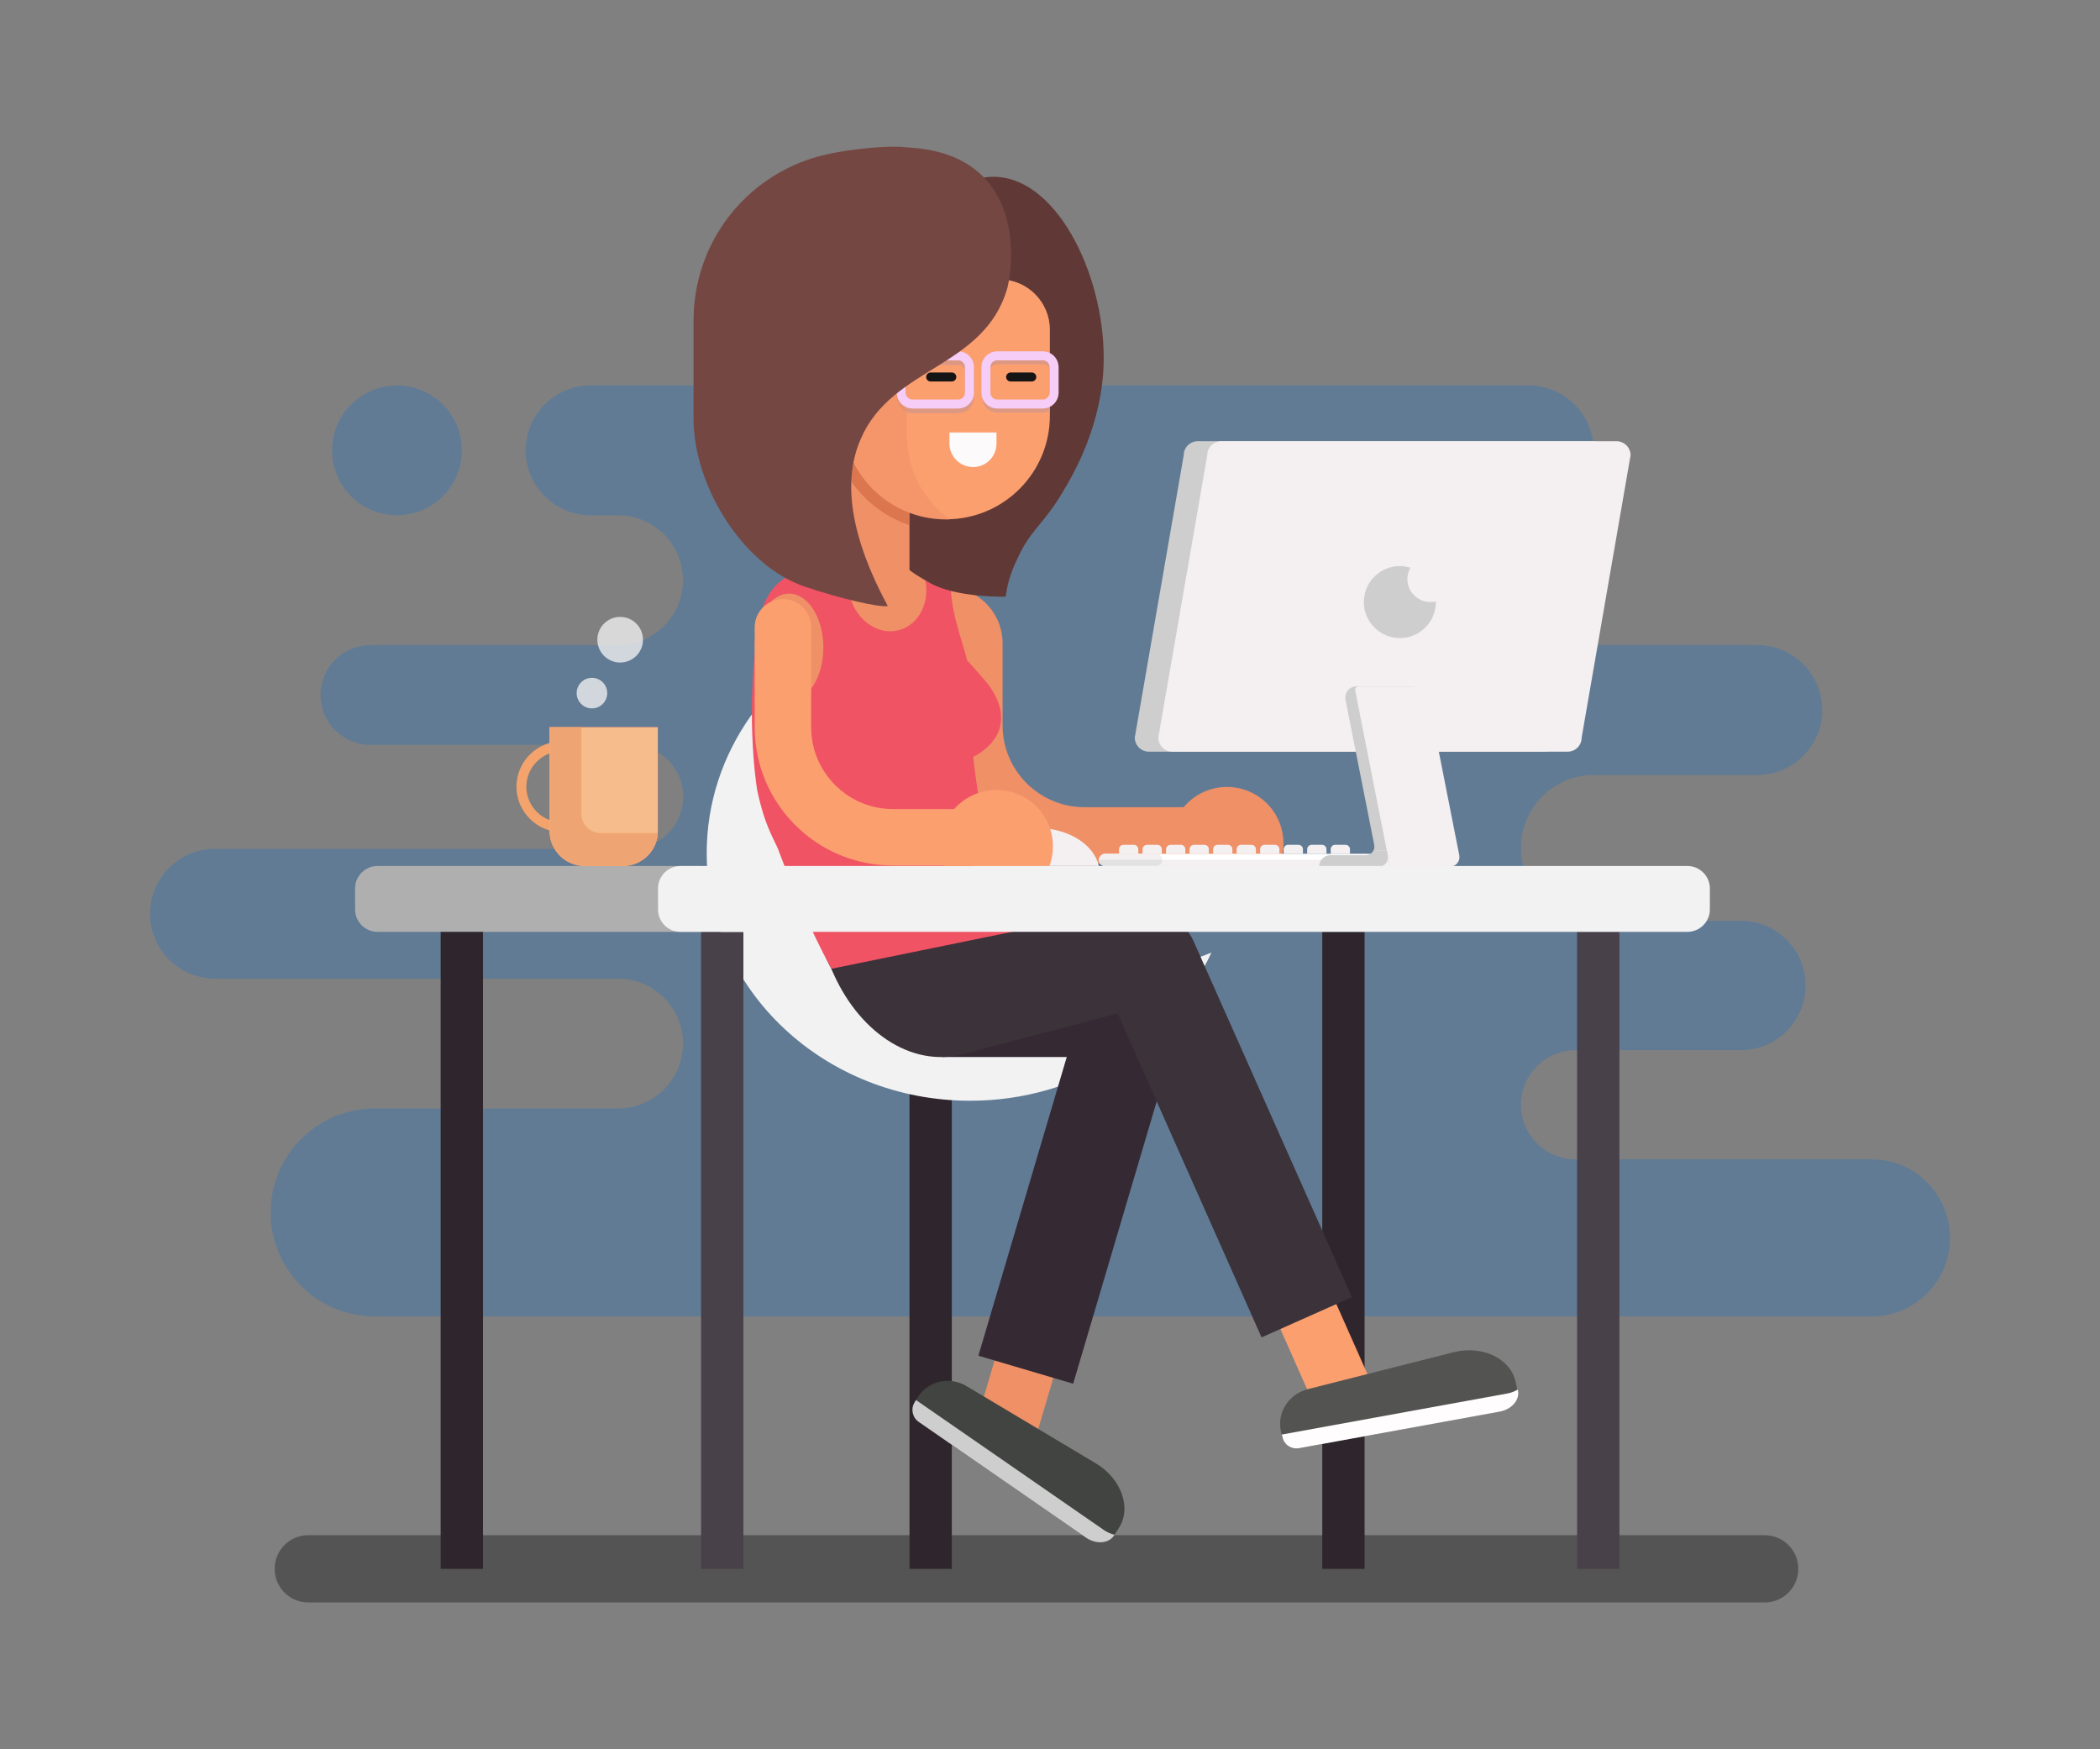
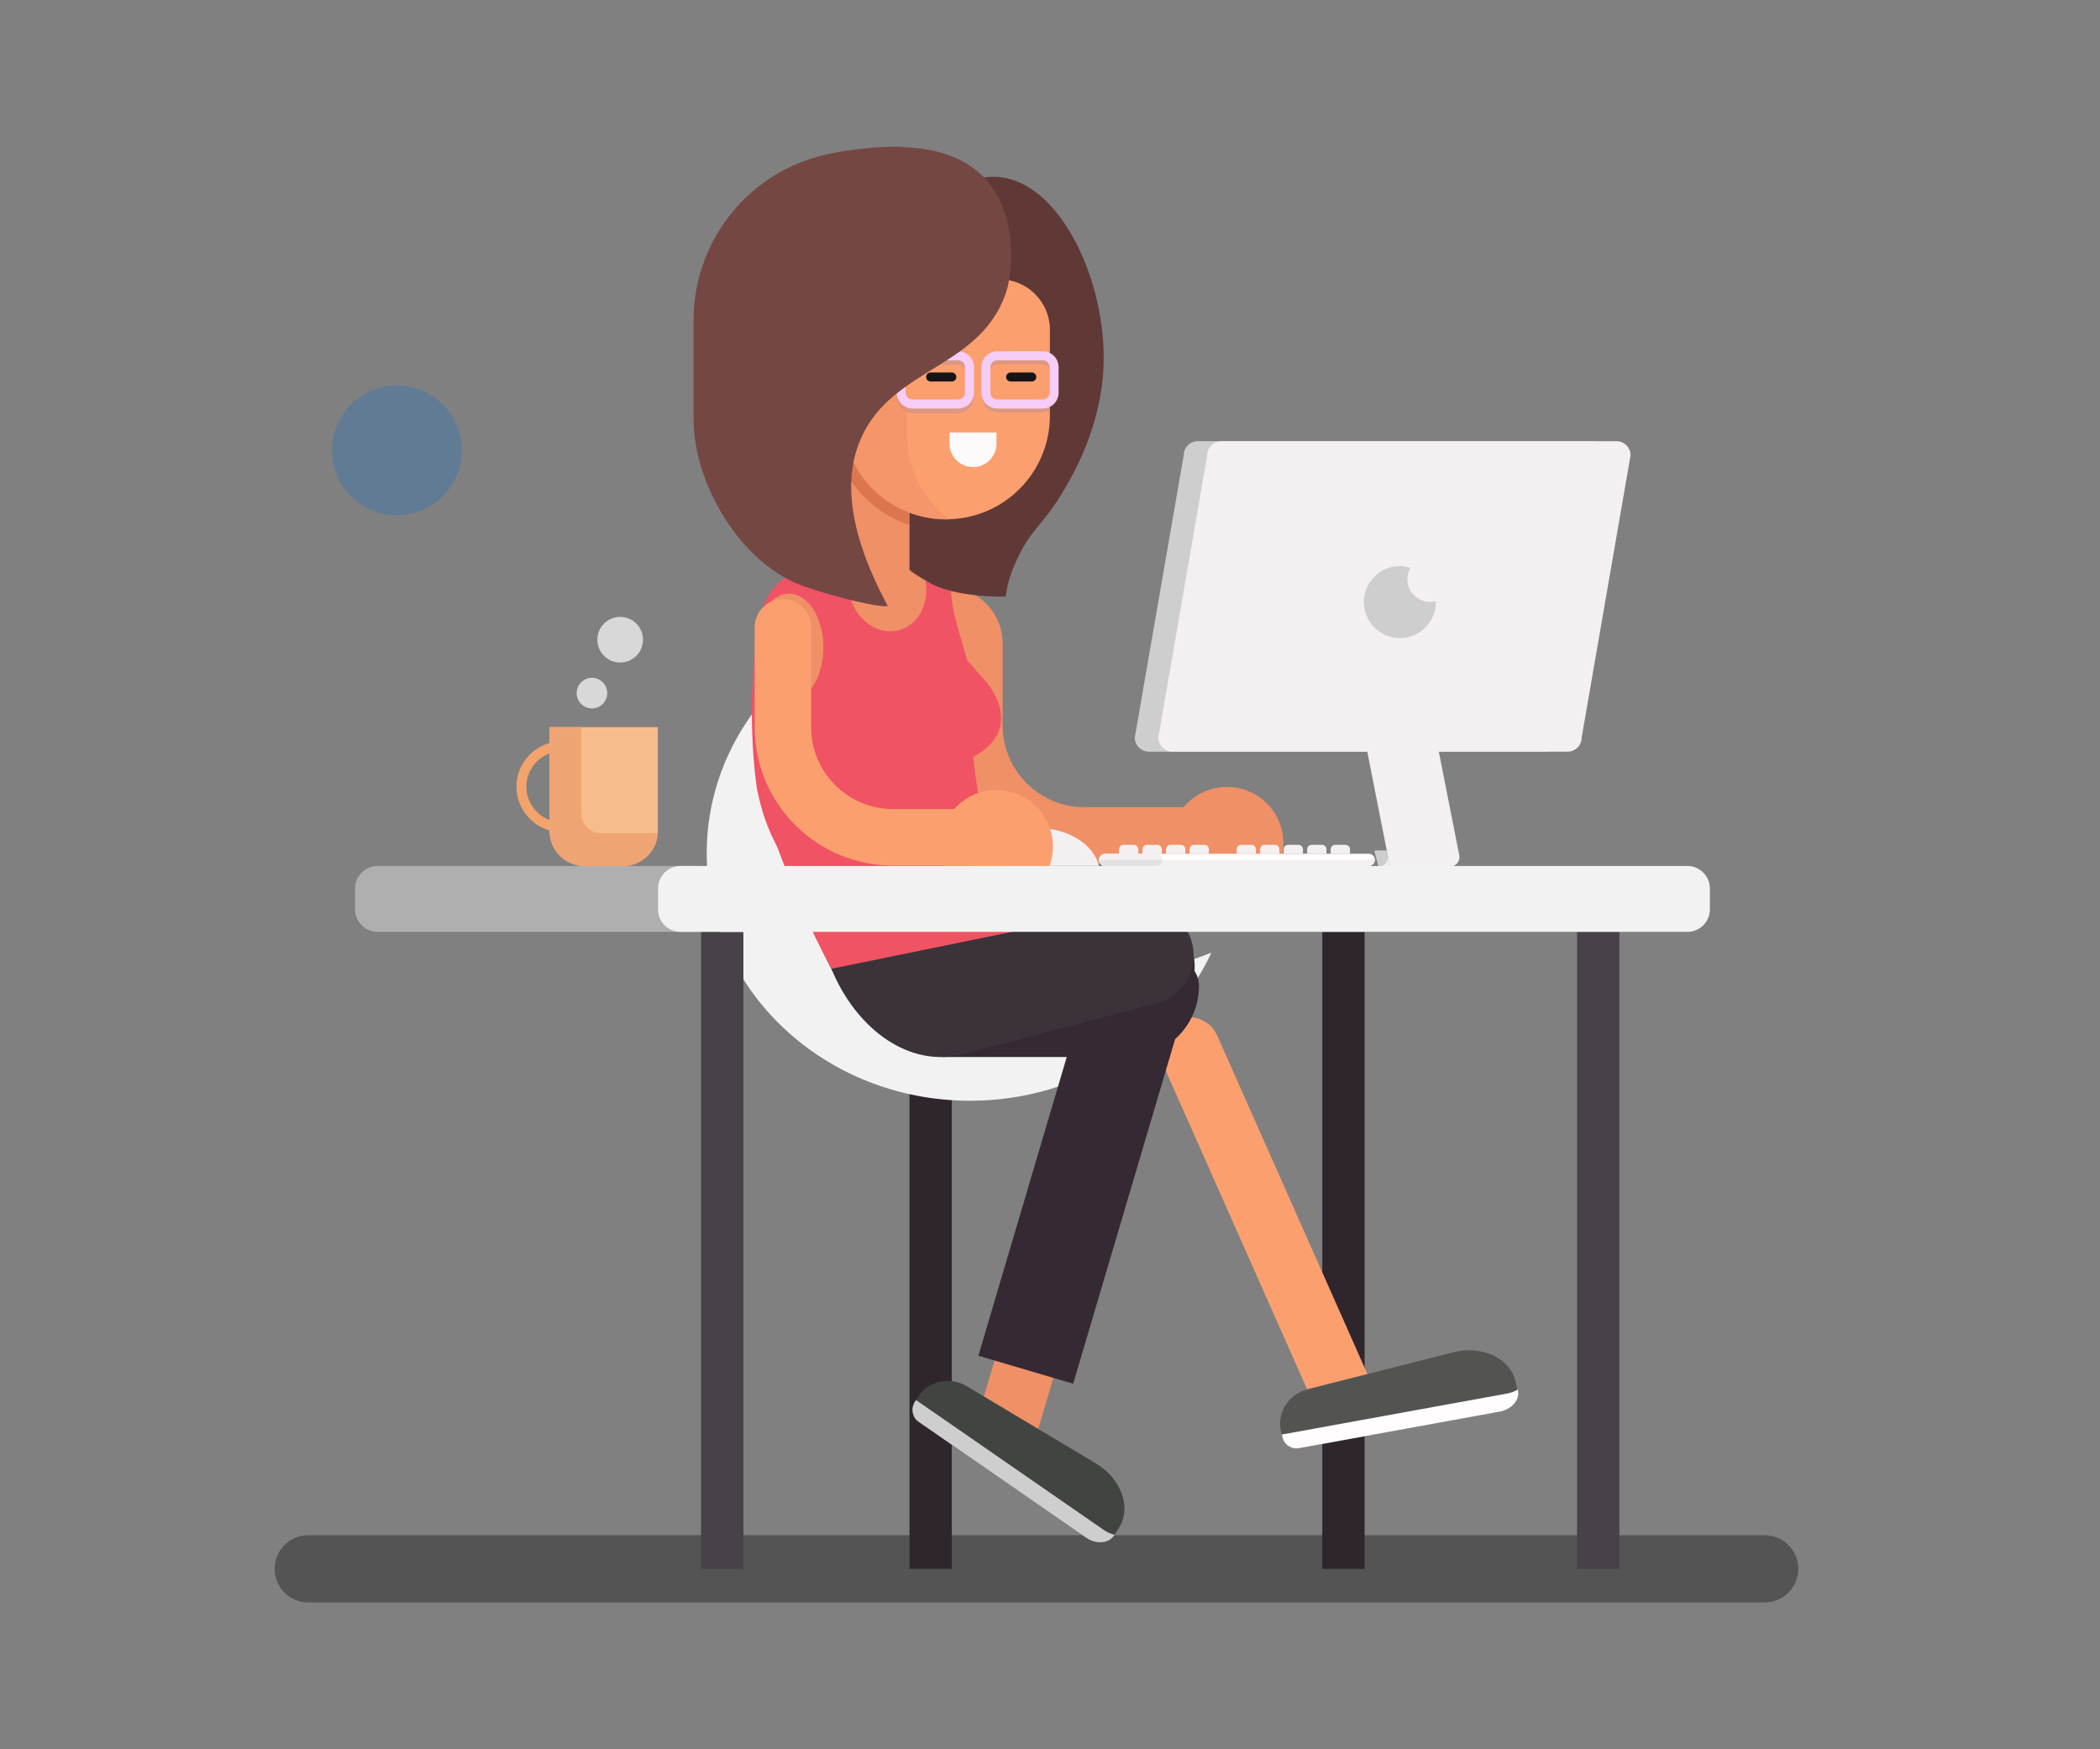
<svg xmlns="http://www.w3.org/2000/svg" xmlns:ns1="http://sodipodi.sourceforge.net/DTD/sodipodi-0.dtd" xmlns:ns2="http://www.inkscape.org/namespaces/inkscape" version="1.1" id="Layer_1" x="0px" y="0px" viewBox="0 0 700 583" xml:space="preserve" ns1:docname="day13-it-girl.svg" ns2:version="1.1.2 (b8e25be8, 2022-02-05)" width="700" height="583">
  <rect x="0" y="0" width="700" height="583" fill="#808080" stroke="none" />
  <defs id="defs8553" />
  <ns1:namedview id="namedview8551" pagecolor="#ffffff" bordercolor="#666666" borderopacity="1.0" ns2:pageshadow="2" ns2:pageopacity="0.0" ns2:pagecheckerboard="0" showgrid="false" ns2:zoom="0.816" ns2:cx="366.42157" ns2:cy="512.86765" ns2:window-width="1680" ns2:window-height="997" ns2:window-x="0" ns2:window-y="25" ns2:window-maximized="1" ns2:current-layer="Layer_1" />
  <style type="text/css" id="style8374">
	.st0{fill:#747D7A;}
	.st1{fill:#EEF2F4;}
	.st2{opacity:0.34;}
	.st3{fill:#65706C;}
	.st4{fill:#2F262D;}
	.st5{fill:#FC9F6F;}
	.st6{fill:#F2F2F2;}
	.st7{fill:#3B323A;}
	.st8{fill:#AFAFAF;}
	.st9{fill:#EF9067;}
	.st10{fill:#603936;}
	.st11{fill:#F05364;}
	.st12{fill:#494149;}
	.st13{opacity:0.71;fill:#D36B46;}
	.st14{fill:#DD9883;}
	.st15{fill:none;stroke:#DD9883;stroke-width:3;stroke-linecap:round;stroke-linejoin:round;stroke-miterlimit:10;}
	.st16{opacity:0.6;fill:#EF9067;}
	.st17{fill:none;stroke:#F6CDF7;stroke-width:3;stroke-linecap:round;stroke-linejoin:round;stroke-miterlimit:10;}
	.st18{fill:#FCFAFA;}
	.st19{fill:none;stroke:#161515;stroke-width:3;stroke-linecap:round;stroke-linejoin:round;stroke-miterlimit:10;}
	.st20{fill:#754743;}
	.st21{fill:#F4EFF0;}
	.st22{fill:#FFFFFF;}
	.st23{fill:#E2E2E2;}
	.st24{fill:#352934;}
	.st25{fill:#CECECE;}
	.st26{fill:#535452;}
	.st27{fill:#FFFDFD;}
	.st28{fill:#424441;}
	.st29{fill:#FF6161;}
	.st30{fill:#F4A36C;}
	.st31{fill:#F7BC8B;}
	.st32{fill:#EFA573;}
	.st33{opacity:0.77;fill:#F2F2F2;}
</style>
  <g id="g12759" transform="translate(50)">
    <g id="g13866" transform="matrix(0.784,0,0,0.784,-109.761,-107.12)" style="opacity:0.301;fill:#1c72c6;fill-opacity:1">
-       <path id="XMLID_28_" class="st3" d="M 872,629.5 H 746.1 c -12.8,0 -23.2,-10.4 -23.2,-23.2 v 0 c 0,-12.8 10.4,-23.2 23.2,-23.2 h 70.3 c 15.2,0 27.5,-12.3 27.5,-27.5 v 0 c 0,-15.2 -12.3,-27.5 -27.5,-27.5 h -62.5 c -17.1,0 -31,-13.9 -31,-31 v 0 c 0,-17.1 13.9,-31 31,-31 h 69.5 c 15.2,0 27.6,-12.4 27.6,-27.6 v 0 c 0,-15.2 -12.4,-27.6 -27.6,-27.6 H 723 699 c -15.2,0 -27.6,-12.4 -27.6,-27.6 v 0 c 0,-15.2 12.4,-27.6 27.6,-27.6 h 27.2 c 15.2,0 27.6,-12.4 27.6,-27.6 v 0 c 0,-15.2 -12.4,-27.6 -27.6,-27.6 h -15.5 -2.6 -164.3 -5.6 -171.6 -39.3 c -15.2,0 -27.6,12.4 -27.6,27.6 v 0 c 0,15.2 12.4,27.6 27.6,27.6 H 339 c 15.2,0 27.6,12.4 27.6,27.6 v 0 c 0,15.2 -12.4,27.6 -27.6,27.6 H 233.7 c -11.7,0 -21.2,9.5 -21.2,21.2 v 0 c 0,11.7 9.5,21.2 21.2,21.2 h 110.9 c 12.2,0 22.1,9.9 22.1,22.1 v 0 c 0,12.2 -9.9,22.1 -22.1,22.1 h -177 c -15.2,0 -27.6,12.4 -27.6,27.6 v 0 c 0,15.2 12.4,27.6 27.6,27.6 H 339 c 15.2,0 27.6,12.4 27.6,27.6 v 0 c 0,15.2 -12.4,27.6 -27.6,27.6 H 235.5 c -24.4,0 -44.2,19.8 -44.2,44.2 v 0 c 0,24.4 19.8,44.2 44.2,44.2 h 131.1 58.2 32.7 265.5 149 c 18.4,0 33.3,-14.9 33.3,-33.3 v 0 c 0,-18.6 -14.9,-33.5 -33.3,-33.5 z" style="fill:#1c72c6;fill-opacity:1" />
      <circle id="XMLID_45_" class="st3" cx="245" cy="328.1" r="27.6" style="fill:#1c72c6;fill-opacity:1" />
    </g>
    <path id="XMLID_1_" class="st2" d="M 538.22,534.118 H 52.764 c -6.194,0 -11.211,-5.018 -11.211,-11.211 v 0 c 0,-6.194 5.018,-11.211 11.211,-11.211 H 538.22 c 6.194,0 11.211,5.018 11.211,11.211 v 0 c 0,6.194 -5.018,11.211 -11.211,11.211 z" style="stroke-width:0.784" />
    <rect id="XMLID_114_" x="-404.867" y="-522.926" transform="scale(-1)" class="st4" width="14.112" height="212.309" style="stroke-width:0.784" />
    <path id="XMLID_85_" class="st5" d="m 337.044,353.405 c -2.274,-5.096 0,-11.133 5.174,-13.485 1.333,-0.549 2.744,-0.862 4.155,-0.862 3.998,0 7.683,2.352 9.33,6.037 l 50.176,113.054 -18.659,8.31 z" style="stroke-width:0.784" />
    <rect id="XMLID_7_" x="-267.271" y="-522.926" transform="scale(-1)" class="st4" width="14.112" height="212.309" style="stroke-width:0.784" />
    <path id="XMLID_80_" class="st6" d="m 318.463,324.475 c -48.53,0 -87.809,-37.005 -87.809,-82.556 0,-11.76 2.666,-22.971 7.37,-33.163 -30.89,12.779 -52.45,41.866 -52.45,75.578 0,45.629 39.279,82.556 87.809,82.556 35.986,0 66.876,-20.306 80.439,-49.392 -10.898,4.469 -22.815,6.978 -35.359,6.978 z" style="stroke-width:0.784" />
    <ellipse id="XMLID_15_" class="st7" cx="269.855" cy="302.68" rx="48.06" ry="44.14" style="stroke-width:0.784" />
    <path id="XMLID_4_" class="st8" d="M 183.301,310.598 H 75.813 c -4.077,0 -7.448,-3.371 -7.448,-7.448 V 296.094 c 0,-4.077 3.371,-7.448 7.448,-7.448 H 183.301 c 4.077,0 7.448,3.371 7.448,7.448 v 7.056 c 0,4.077 -3.371,7.448 -7.448,7.448 z" style="stroke-width:0.784" />
    <path id="XMLID_19_" class="st9" d="m 311.486,269.046 c -15.053,0 -27.283,-12.23 -27.283,-27.283 v -27.283 c 0,-10.427 -8.389,-18.816 -18.816,-18.816 v 0 46.1 c 0,25.48 20.619,46.1 46.1,46.1 h 38.181 v -18.816 z" style="stroke-width:0.784" />
    <path id="XMLID_8_" class="st10" d="m 317.679,125.024 c -2.822,35.672 -34.183,75.186 -63.505,70.169 -28.067,-4.782 -47.354,-49.079 -37.867,-80.125 5.88,-19.13 22.031,-31.125 35.045,-40.768 13.485,-10.035 22.579,-16.778 32.928,-15.131 20.541,3.136 35.672,37.475 33.399,65.857 z" style="stroke-width:0.784" />
    <path id="XMLID_30_" class="st11" d="m 278.087,226.553 c -0.549,-0.627 -4.939,-5.723 -5.723,-6.429 -2.038,-8.389 -6.194,-17.64 -5.331,-28.459 -5.88,-4.312 -15.602,-9.8 -26.656,-9.016 -3.293,0.235 -6.742,1.019 -8.467,1.411 -9.565,2.195 -15.602,5.723 -17.562,6.899 -2.666,1.646 -3.998,2.43 -5.566,3.998 -4.234,4.39 -5.253,9.722 -5.802,12.858 -4.704,27.283 -1.019,53.469 -0.549,55.743 0.862,4.155 2.038,7.84 2.038,7.84 1.96,6.194 4.312,10.035 4.939,11.76 3.136,8.467 10.27,26.264 17.797,39.828 5.488,0.862 17.954,6.35 26.186,3.528 12.544,-4.312 38.416,-13.955 47.668,-15.915 -11.525,-12.936 -22.109,-27.362 -24.853,-44.924 -0.706,-4.547 -1.333,-9.016 -1.803,-13.407 1.098,-0.549 7.762,-3.92 9.094,-10.662 1.411,-7.291 -4.312,-13.799 -5.41,-15.053 z" style="stroke-width:0.784" />
    <ellipse id="XMLID_48_" transform="rotate(-15.582)" class="st9" cx="184.185" cy="254.405" rx="12.857" ry="14.974" style="stroke-width:0.784" />
    <path id="XMLID_20_" class="st10" d="m 243.748,177.787 c 4.312,10.192 11.446,13.72 15.994,16.386 8.859,5.174 25.48,4.704 25.48,4.704 0.549,-3.606 1.098,-6.742 3.92,-12.701 4.077,-8.859 7.84,-10.976 13.093,-18.973 7.84,-12.074 11.76,-26.656 9.251,-28.067 -1.803,-1.098 -6.742,4.547 -9.957,7.84 -9.173,9.408 -29.714,23.363 -57.781,30.811 z" style="stroke-width:0.784" />
    <path id="XMLID_10_" class="st9" d="m 243.434,200.21 h -3.293 c -7.213,0 -13.015,-5.802 -13.015,-13.015 v -49.471 h 26.029 v 52.685 c 0,5.41 -4.39,9.8 -9.722,9.8 z" style="stroke-width:0.784" />
-     <rect id="XMLID_5_" x="-111.002" y="-522.926" transform="scale(-1)" class="st4" width="14.112" height="212.309" style="stroke-width:0.784" />
    <rect id="XMLID_96_" x="-197.8" y="-522.926" transform="scale(-1)" class="st12" width="14.112" height="212.309" style="stroke-width:0.784" />
    <rect id="XMLID_102_" x="-489.808" y="-522.926" transform="scale(-1)" class="st12" width="14.112" height="212.309" style="stroke-width:0.784" />
    <path id="XMLID_27_" class="st13" d="m 227.127,142.978 c 1.725,14.975 12.074,27.362 26.029,32.066 v -40.298 h -26.029 z" style="stroke-width:0.784" />
    <path id="XMLID_6_" class="st5" d="m 265.386,173.083 v 0 c -19.13,0 -34.575,-15.445 -34.575,-34.575 V 96.329 c 0,-1.803 1.411,-3.214 3.214,-3.214 h 49.157 c 9.251,0 16.778,7.526 16.778,16.778 v 28.616 c 0,19.13 -15.445,34.575 -34.575,34.575 z" style="stroke-width:0.784" />
    <path id="XMLID_29_" class="st14" d="m 299.961,133.57 c -0.392,0.941 -1.333,1.568 -2.352,1.568 h -15.21 c -1.411,0 -2.587,-1.176 -2.587,-2.587 v -8.546 c 0,-1.411 1.176,-2.587 2.587,-2.587 h 15.21 c 1.019,0 1.96,0.627 2.352,1.568 v -3.293 c -0.706,-0.392 -1.49,-0.627 -2.352,-0.627 h -15.21 c -2.744,0 -4.939,2.195 -4.939,4.939 v 8.546 c 0,2.744 2.195,4.939 4.939,4.939 h 15.21 c 0.862,0 1.646,-0.235 2.352,-0.627 z" style="stroke-width:0.784" />
    <path id="XMLID_13_" class="st15" d="m 269.385,136.235 h -15.21 c -2.117,0 -3.763,-1.725 -3.763,-3.763 v -8.546 c 0,-2.117 1.725,-3.763 3.763,-3.763 h 15.21 c 2.117,0 3.763,1.725 3.763,3.763 v 8.546 c 0,2.117 -1.725,3.763 -3.763,3.763 z" />
    <path id="XMLID_36_" class="st16" d="m 252.293,145.094 v -42.18 c 0,-1.803 1.411,-3.214 3.214,-3.214 l 28.381,-9.957 c -3.058,-3.998 4.704,3.45 -0.706,3.45 h -49.157 c -1.803,0 -3.214,1.411 -3.214,3.214 v 42.18 c 0,19.13 15.445,34.575 34.575,34.575 v 0 c 0.392,0 0.784,0 1.254,0 -8.702,-6.35 -14.347,-16.543 -14.347,-28.067 z" style="stroke-width:0.784" />
    <path id="XMLID_14_" class="st17" d="m 297.609,134.667 h -15.21 c -2.117,0 -3.763,-1.725 -3.763,-3.763 v -8.546 c 0,-2.117 1.725,-3.763 3.763,-3.763 h 15.21 c 2.117,0 3.763,1.725 3.763,3.763 v 8.546 c 0,2.117 -1.725,3.763 -3.763,3.763 z" />
    <path id="XMLID_17_" class="st18" d="m 274.402,155.678 v 0 c -4.39,0 -7.918,-3.528 -7.918,-7.84 v -3.685 h 15.68 v 3.685 c 0,4.312 -3.45,7.84 -7.762,7.84 z" style="stroke-width:0.784" />
    <line id="XMLID_11_" class="st19" x1="260.212" y1="125.651" x2="267.268" y2="125.651" />
    <line id="XMLID_22_" class="st19" x1="286.868" y1="125.651" x2="293.924" y2="125.651" />
    <path id="XMLID_9_" class="st17" d="m 269.385,134.667 h -15.21 c -2.117,0 -3.763,-1.725 -3.763,-3.763 v -8.546 c 0,-2.117 1.725,-3.763 3.763,-3.763 h 15.21 c 2.117,0 3.763,1.725 3.763,3.763 v 8.546 c 0,2.117 -1.725,3.763 -3.763,3.763 z" />
    <path id="XMLID_23_" class="st20" d="M 279.89,61.363 C 270.404,49.132 254.253,49.367 251.274,49.054 c -2.666,-0.549 -17.327,0.157 -28.067,2.979 -24.775,6.586 -42.023,29.008 -42.023,54.724 v 32.928 c 0,22.109 16.307,48.922 37.24,55.9 11.603,3.92 24.461,6.899 27.519,6.429 -15.523,-28.773 -13.406,-45.786 -9.016,-55.743 10.506,-24.304 41.317,-23.442 48.922,-50.49 0.157,-0.784 4.939,-20.306 -5.958,-34.418 z" style="stroke-width:0.784" />
    <path id="XMLID_21_" class="st11" d="M 269.62,199.661" style="stroke-width:0.784" />
    <path id="XMLID_32_" class="st9" d="m 376.637,287.627 c 0.784,-2.038 1.176,-4.234 1.176,-6.507 0,-10.427 -8.389,-18.816 -18.816,-18.816 -10.427,0 -18.816,8.389 -18.816,18.816 0,2.274 0.392,4.469 1.176,6.507 z" style="stroke-width:0.784" />
    <path id="XMLID_42_" class="st21" d="m 316.268,288.646 c -1.568,-7.213 -10.27,-12.701 -20.855,-12.701 -10.506,0 -19.287,5.488 -20.855,12.701 z" style="stroke-width:0.784" />
    <ellipse id="XMLID_16_" class="st9" cx="213.015" cy="215.812" rx="11.446" ry="17.954" style="stroke-width:0.784" />
    <path id="XMLID_24_" class="st5" d="m 247.668,269.673 c -15.053,0 -27.283,-12.23 -27.283,-27.283 v -33.32 c 0,-5.174 -4.234,-9.408 -9.408,-9.408 v 0 c -5.174,0 -9.408,4.234 -9.408,9.408 v 33.32 c 0,25.48 20.619,46.1 46.1,46.1 h 38.181 v -18.816 h -19.13 z" style="stroke-width:0.784" />
    <path id="XMLID_33_" class="st22" d="m 406.194,288.646 h -87.809 c -1.098,0 -2.038,-0.941 -2.038,-2.038 v 0 c 0,-1.098 0.941,-2.038 2.038,-2.038 h 87.887 c 1.098,0 2.038,0.941 2.038,2.038 v 0 c 0,1.098 -0.941,2.038 -2.117,2.038 z" style="stroke-width:0.784" />
    <path id="XMLID_76_" class="st21" d="m 406.194,286.608 h -87.809 c -0.784,0 -1.411,-0.392 -1.803,-1.019 -0.157,0.314 -0.314,0.627 -0.314,1.019 0,1.098 0.941,2.038 2.038,2.038 h 87.887 c 1.098,0 2.038,-0.941 2.038,-2.038 0,-0.392 -0.078,-0.706 -0.314,-1.019 -0.314,0.549 -0.941,1.019 -1.725,1.019 z" style="stroke-width:0.784" />
    <path id="XMLID_70_" class="st21" d="m 335.398,288.646 h -17.013 c -1.098,0 -2.038,-0.941 -2.038,-2.038 v 0 c 0,-1.098 0.941,-2.038 2.038,-2.038 h 17.013 c 1.098,0 2.038,0.941 2.038,2.038 v 0 c 0,1.098 -0.862,2.038 -2.038,2.038 z" style="stroke-width:0.784" />
    <g id="XMLID_37_" transform="matrix(0.784,0,0,0.784,-109.761,-107.12)">
      <g id="XMLID_148_">
        <path id="XMLID_150_" class="st21" d="M 650.2,499.6 H 642 v -1.9 c 0,-1 0.8,-1.9 1.9,-1.9 h 4.4 c 1,0 1.9,0.8 1.9,1.9 z" />
      </g>
      <g id="XMLID_145_">
        <path id="XMLID_147_" class="st21" d="M 640.2,499.6 H 632 v -1.9 c 0,-1 0.8,-1.9 1.9,-1.9 h 4.4 c 1,0 1.9,0.8 1.9,1.9 z" />
      </g>
      <g id="XMLID_142_">
        <path id="XMLID_144_" class="st21" d="M 630.2,499.6 H 622 v -1.9 c 0,-1 0.8,-1.9 1.9,-1.9 h 4.4 c 1,0 1.9,0.8 1.9,1.9 z" />
      </g>
      <g id="XMLID_139_">
        <path id="XMLID_141_" class="st21" d="M 620.2,499.6 H 612 v -1.9 c 0,-1 0.8,-1.9 1.9,-1.9 h 4.4 c 1,0 1.9,0.8 1.9,1.9 z" />
      </g>
      <g id="XMLID_136_">
        <path id="XMLID_138_" class="st21" d="M 610.2,499.6 H 602 v -1.9 c 0,-1 0.8,-1.9 1.9,-1.9 h 4.4 c 1,0 1.9,0.8 1.9,1.9 z" />
      </g>
      <g id="XMLID_133_">
-         <path id="XMLID_135_" class="st21" d="M 600.2,499.6 H 592 v -1.9 c 0,-1 0.8,-1.9 1.9,-1.9 h 4.4 c 1,0 1.9,0.8 1.9,1.9 z" />
-       </g>
+         </g>
      <g id="XMLID_130_">
        <path id="XMLID_132_" class="st21" d="M 590.2,499.6 H 582 v -1.9 c 0,-1 0.8,-1.9 1.9,-1.9 h 4.4 c 1,0 1.9,0.8 1.9,1.9 z" />
      </g>
      <g id="XMLID_127_">
        <path id="XMLID_129_" class="st21" d="M 580.2,499.6 H 572 v -1.9 c 0,-1 0.8,-1.9 1.9,-1.9 h 4.4 c 1,0 1.9,0.8 1.9,1.9 z" />
      </g>
      <g id="XMLID_124_">
        <path id="XMLID_126_" class="st21" d="M 570.2,499.6 H 562 v -1.9 c 0,-1 0.8,-1.9 1.9,-1.9 h 4.4 c 1,0 1.9,0.8 1.9,1.9 z" />
      </g>
      <g id="XMLID_121_">
        <path id="XMLID_123_" class="st21" d="M 560.2,499.6 H 552 v -1.9 c 0,-1 0.8,-1.9 1.9,-1.9 h 4.4 c 1,0 1.9,0.8 1.9,1.9 z" />
      </g>
    </g>
    <path id="XMLID_74_" class="st23" d="m 318.385,288.646 h 17.013 c 1.098,0 2.038,-0.941 2.038,-2.038 h -21.168 c 0,1.098 0.941,2.038 2.117,2.038 z" style="stroke-width:0.784" />
    <path id="XMLID_71_" class="st24" d="m 325.99,352.307 h -62.015 l -0.47,-32.928 h 76.833 c 5.174,0 9.33,4.155 9.33,9.33 v 0 c -0.078,13.093 -10.662,23.599 -23.677,23.599 z" style="stroke-width:0.784" />
    <path id="XMLID_100_" class="st9" d="m 276.127,471.711 38.024,-128.577 c 1.254,-4.312 5.253,-7.291 9.8,-7.291 0.941,0 1.96,0.157 2.901,0.392 5.41,1.568 8.467,7.291 6.899,12.701 l -38.024,128.577 z" style="stroke-width:0.784" />
    <path id="XMLID_72_" class="st24" d="m 307.722,461.206 -31.595,-9.33 39.828,-134.614 c 2.587,-8.702 11.76,-13.72 20.463,-11.133 v 0 c 8.702,2.587 13.72,11.76 11.133,20.463 z" style="stroke-width:0.784" />
    <g id="XMLID_31_" transform="matrix(0.784,0,0,0.784,-109.761,-107.12)">
      <path id="XMLID_25_" class="st25" d="m 732.7,456.2 h -168 c -3.3,0 -6,-2.7 -6,-6 l 20.8,-120 c 0,-3.3 2.7,-6 6,-6 h 168 c 3.3,0 6,2.7 6,6 l -20.8,120 c 0,3.3 -2.6,6 -6,6 z" />
      <path id="XMLID_26_" class="st21" d="m 742.7,456.2 h -168 c -3.3,0 -6,-2.7 -6,-6 l 20.8,-120 c 0,-3.3 2.7,-6 6,-6 h 168 c 3.3,0 6,2.7 6,6 l -20.8,120 c 0,3.3 -2.6,6 -6,6 z" />
-       <path id="XMLID_41_" class="st25" d="M 691.4,498.3 677.6,428.4 H 653 c -3,0 -5.3,2.8 -4.7,5.7 l 12.2,61.7 c 0.5,2.3 -1.3,4.4 -3.6,4.4 h -15 c -2.7,0 -4.8,2.2 -4.8,4.8 v 0 h 25.2 v 0 h 23.4 c 3.7,0.1 6.4,-3.2 5.7,-6.7 z" />
      <path id="XMLID_34_" class="st21" d="m 692.7,505.1 h -25.5 l -14.8,-75 c -0.2,-0.9 0.5,-1.6 1.4,-1.6 h 28.7 l 14.2,71.9 c 0.4,2.4 -1.5,4.7 -4,4.7 z" />
      <polygon id="XMLID_38_" class="st21" points="662.4,505.1 667.2,505.1 665.9,498.3 661,498.3 " />
      <path id="XMLID_35_" class="st25" d="m 662.4,505.1 v 0 c 2.5,0 4.4,-2.3 3.9,-4.8 l -0.4,-2 h -5.4 z" />
      <path id="XMLID_69_" class="st25" d="m 684.4,392.6 c -5.4,0 -9.8,-4.4 -9.8,-9.8 0,-1.8 0.5,-3.4 1.3,-4.8 -1.4,-0.4 -2.9,-0.7 -4.5,-0.7 -8.5,0 -15.3,6.9 -15.3,15.3 0,8.4 6.9,15.3 15.3,15.3 8.5,0 15.3,-6.9 15.3,-15.3 0,-0.1 0,-0.2 0,-0.3 -0.8,0.2 -1.5,0.3 -2.3,0.3 z" />
    </g>
    <path id="XMLID_66_" class="st7" d="m 335.633,334.354 -64.602,17.013 c -17.562,4.626 -35.359,-7.84 -43.904,-28.459 l 100.118,-20.463 c 8.781,-2.274 17.797,2.979 20.071,11.76 v 0 c 2.352,8.859 -2.901,17.875 -11.682,20.149 z" style="stroke-width:0.784" />
-     <path id="XMLID_68_" class="st7" d="M 400.627,432.354 370.521,445.761 317.758,327.062 c -3.685,-8.31 0.078,-18.032 8.389,-21.717 v 0 c 8.31,-3.685 18.032,0.078 21.717,8.389 z" style="stroke-width:0.784" />
    <path id="XMLID_2_" class="st6" d="M 176.793,310.598 H 512.505 c 4.077,0 7.448,-3.371 7.448,-7.448 V 296.094 c 0,-4.077 -3.371,-7.448 -7.448,-7.448 H 176.793 c -4.077,0 -7.448,3.371 -7.448,7.448 v 7.056 c 0,4.077 3.293,7.448 7.448,7.448 z" style="stroke-width:0.784" />
    <path id="XMLID_73_" class="st26" d="m 449.706,470.535 -66.719,12.152 c -2.587,0.47 -5.018,-1.176 -5.566,-3.606 l -0.47,-2.117 c -1.333,-6.115 2.587,-12.309 9.016,-13.955 l 48.608,-12.309 c 9.408,-2.352 18.895,1.96 20.619,9.878 l 0.627,2.822 c 0.706,3.214 -2.038,6.429 -6.115,7.134 z" style="stroke-width:0.784" />
    <path id="XMLID_95_" class="st27" d="m 452.293,464.499 -74.559,13.563 c -0.157,0 -0.314,0.078 -0.47,0.078 l 0.235,0.941 c 0.549,2.509 2.979,4.077 5.566,3.606 l 66.719,-12.152 c 4.077,-0.706 6.899,-3.92 6.194,-7.134 l -0.078,-0.235 c -1.098,0.627 -2.274,1.098 -3.606,1.333 z" style="stroke-width:0.784" />
    <path id="XMLID_89_" class="st28" d="m 311.956,512.48 -55.743,-38.573 c -2.117,-1.49 -2.744,-4.39 -1.333,-6.507 l 1.176,-1.882 c 3.371,-5.253 10.584,-6.899 16.229,-3.45 l 43.042,25.715 c 8.389,5.018 11.995,14.818 7.605,21.56 l -1.568,2.43 c -1.725,2.744 -6.037,3.058 -9.408,0.706 z" style="stroke-width:0.784" />
    <path id="XMLID_87_" class="st25" d="m 318.071,510.049 -62.328,-43.12 c -0.157,-0.078 -0.235,-0.235 -0.392,-0.314 l -0.47,0.784 c -1.333,2.117 -0.784,5.018 1.333,6.507 l 55.743,38.573 c 3.371,2.352 7.683,2.038 9.408,-0.706 l 0.157,-0.235 c -1.176,-0.235 -2.352,-0.784 -3.45,-1.49 z" style="stroke-width:0.784" />
    <path id="XMLID_86_" class="st29" d="m 157.585,288.646 h -12.701 c -6.429,0 -11.682,-5.253 -11.682,-11.682 v -34.575 h 36.064 v 34.575 c 0.078,6.429 -5.174,11.682 -11.682,11.682 z" style="stroke-width:0.784" />
    <path id="XMLID_112_" class="st30" d="m 137.28,247.094 c -8.389,0 -15.131,6.821 -15.131,15.131 0,8.31 6.821,15.131 15.131,15.131 8.31,0 15.131,-6.821 15.131,-15.131 0,-8.31 -6.821,-15.131 -15.131,-15.131 z m 0,26.97 c -6.507,0 -11.838,-5.331 -11.838,-11.838 0,-6.507 5.331,-11.838 11.838,-11.838 6.507,0 11.838,5.331 11.838,11.838 -0.078,6.586 -5.331,11.838 -11.838,11.838 z" style="stroke-width:0.784" />
    <path id="XMLID_97_" class="st31" d="m 157.585,288.646 h -12.701 c -6.429,0 -11.682,-5.253 -11.682,-11.682 v -34.575 h 36.064 v 34.575 c 0.078,6.429 -5.174,11.682 -11.682,11.682 z" style="stroke-width:0.784" />
    <path id="XMLID_108_" class="st32" d="m 150.294,277.67 c -3.606,0 -6.507,-2.901 -6.507,-6.507 v -28.773 h -10.584 v 34.575 c 0,6.429 5.253,11.682 11.682,11.682 h 12.701 c 6.194,0 11.29,-4.861 11.682,-10.976 z" style="stroke-width:0.784" />
    <path id="XMLID_18_" class="st5" d="m 299.804,288.646 c 0.784,-2.038 1.176,-4.234 1.176,-6.507 0,-10.427 -8.389,-18.816 -18.816,-18.816 -10.427,0 -18.816,8.389 -18.816,18.816 0,2.274 0.392,4.469 1.176,6.507 z" style="stroke-width:0.784" />
    <path id="XMLID_44_" class="st11" d="M 198.589,199.504" style="stroke-width:0.784" />
    <circle id="XMLID_12_" class="st33" cx="147.315" cy="231.021" r="5.096" style="stroke-width:0.784" />
    <circle id="XMLID_43_" class="st33" cx="156.723" cy="213.225" r="7.605" style="stroke-width:0.784" />
  </g>
</svg>